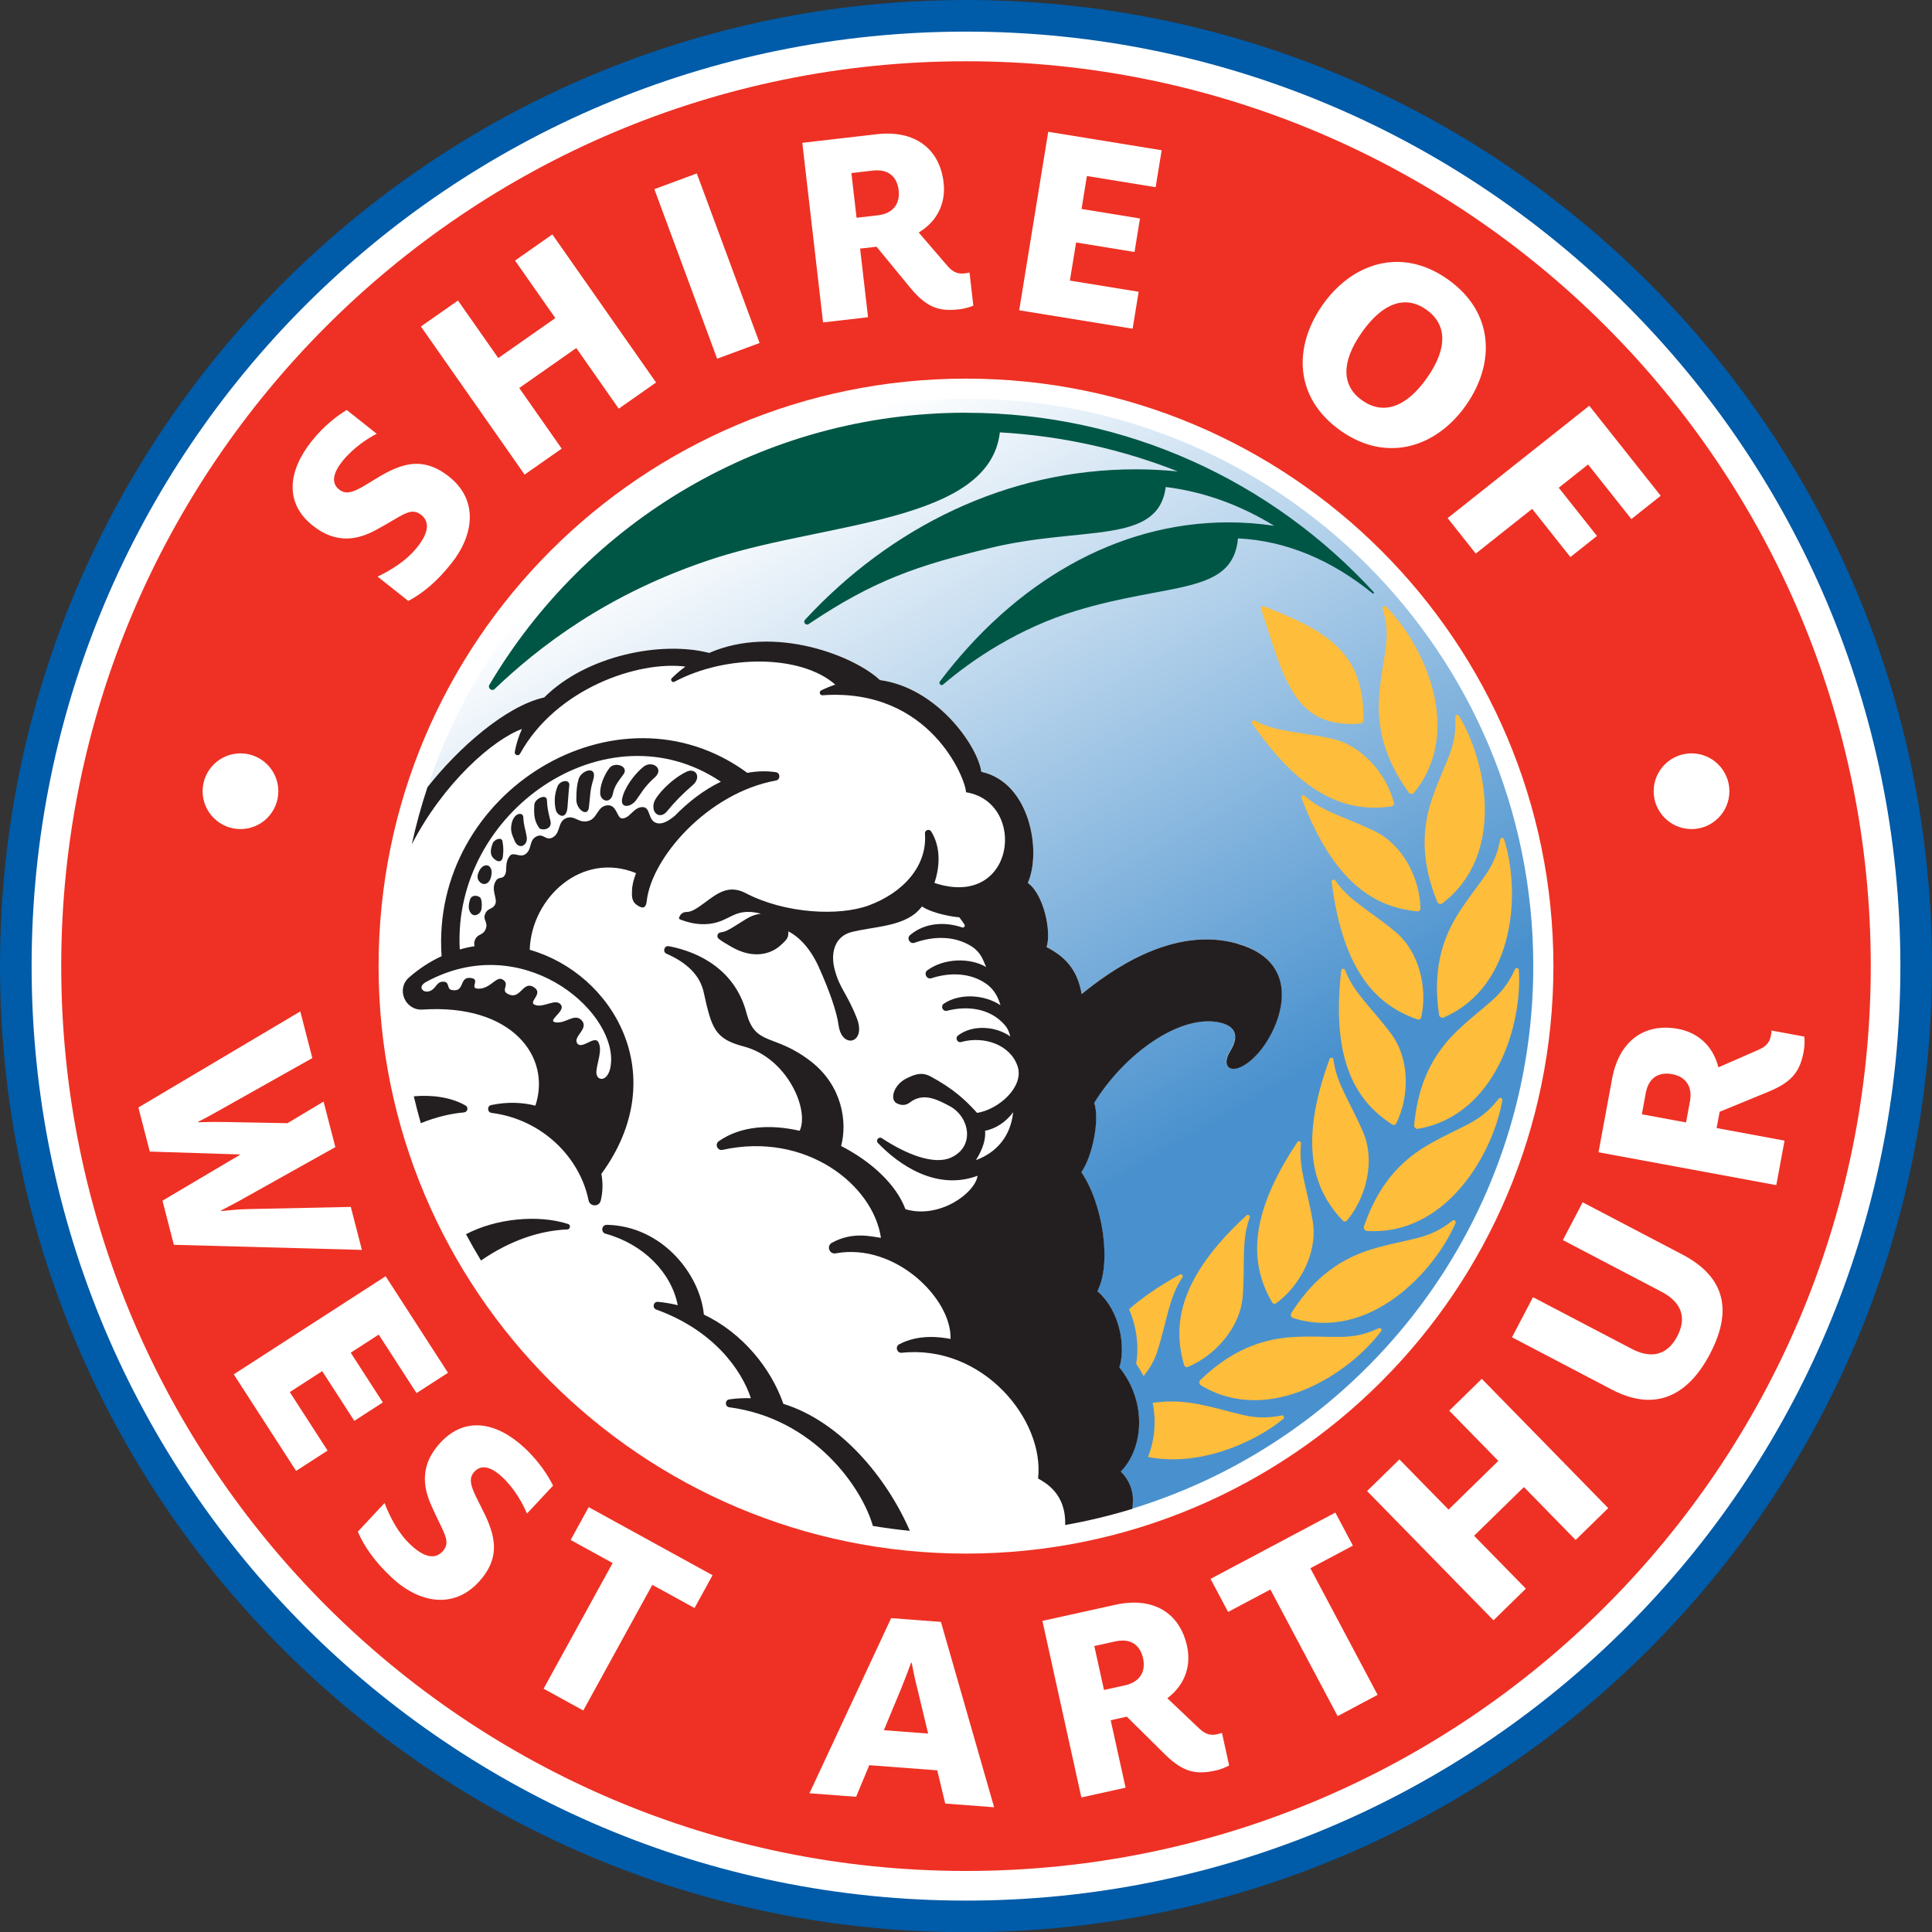
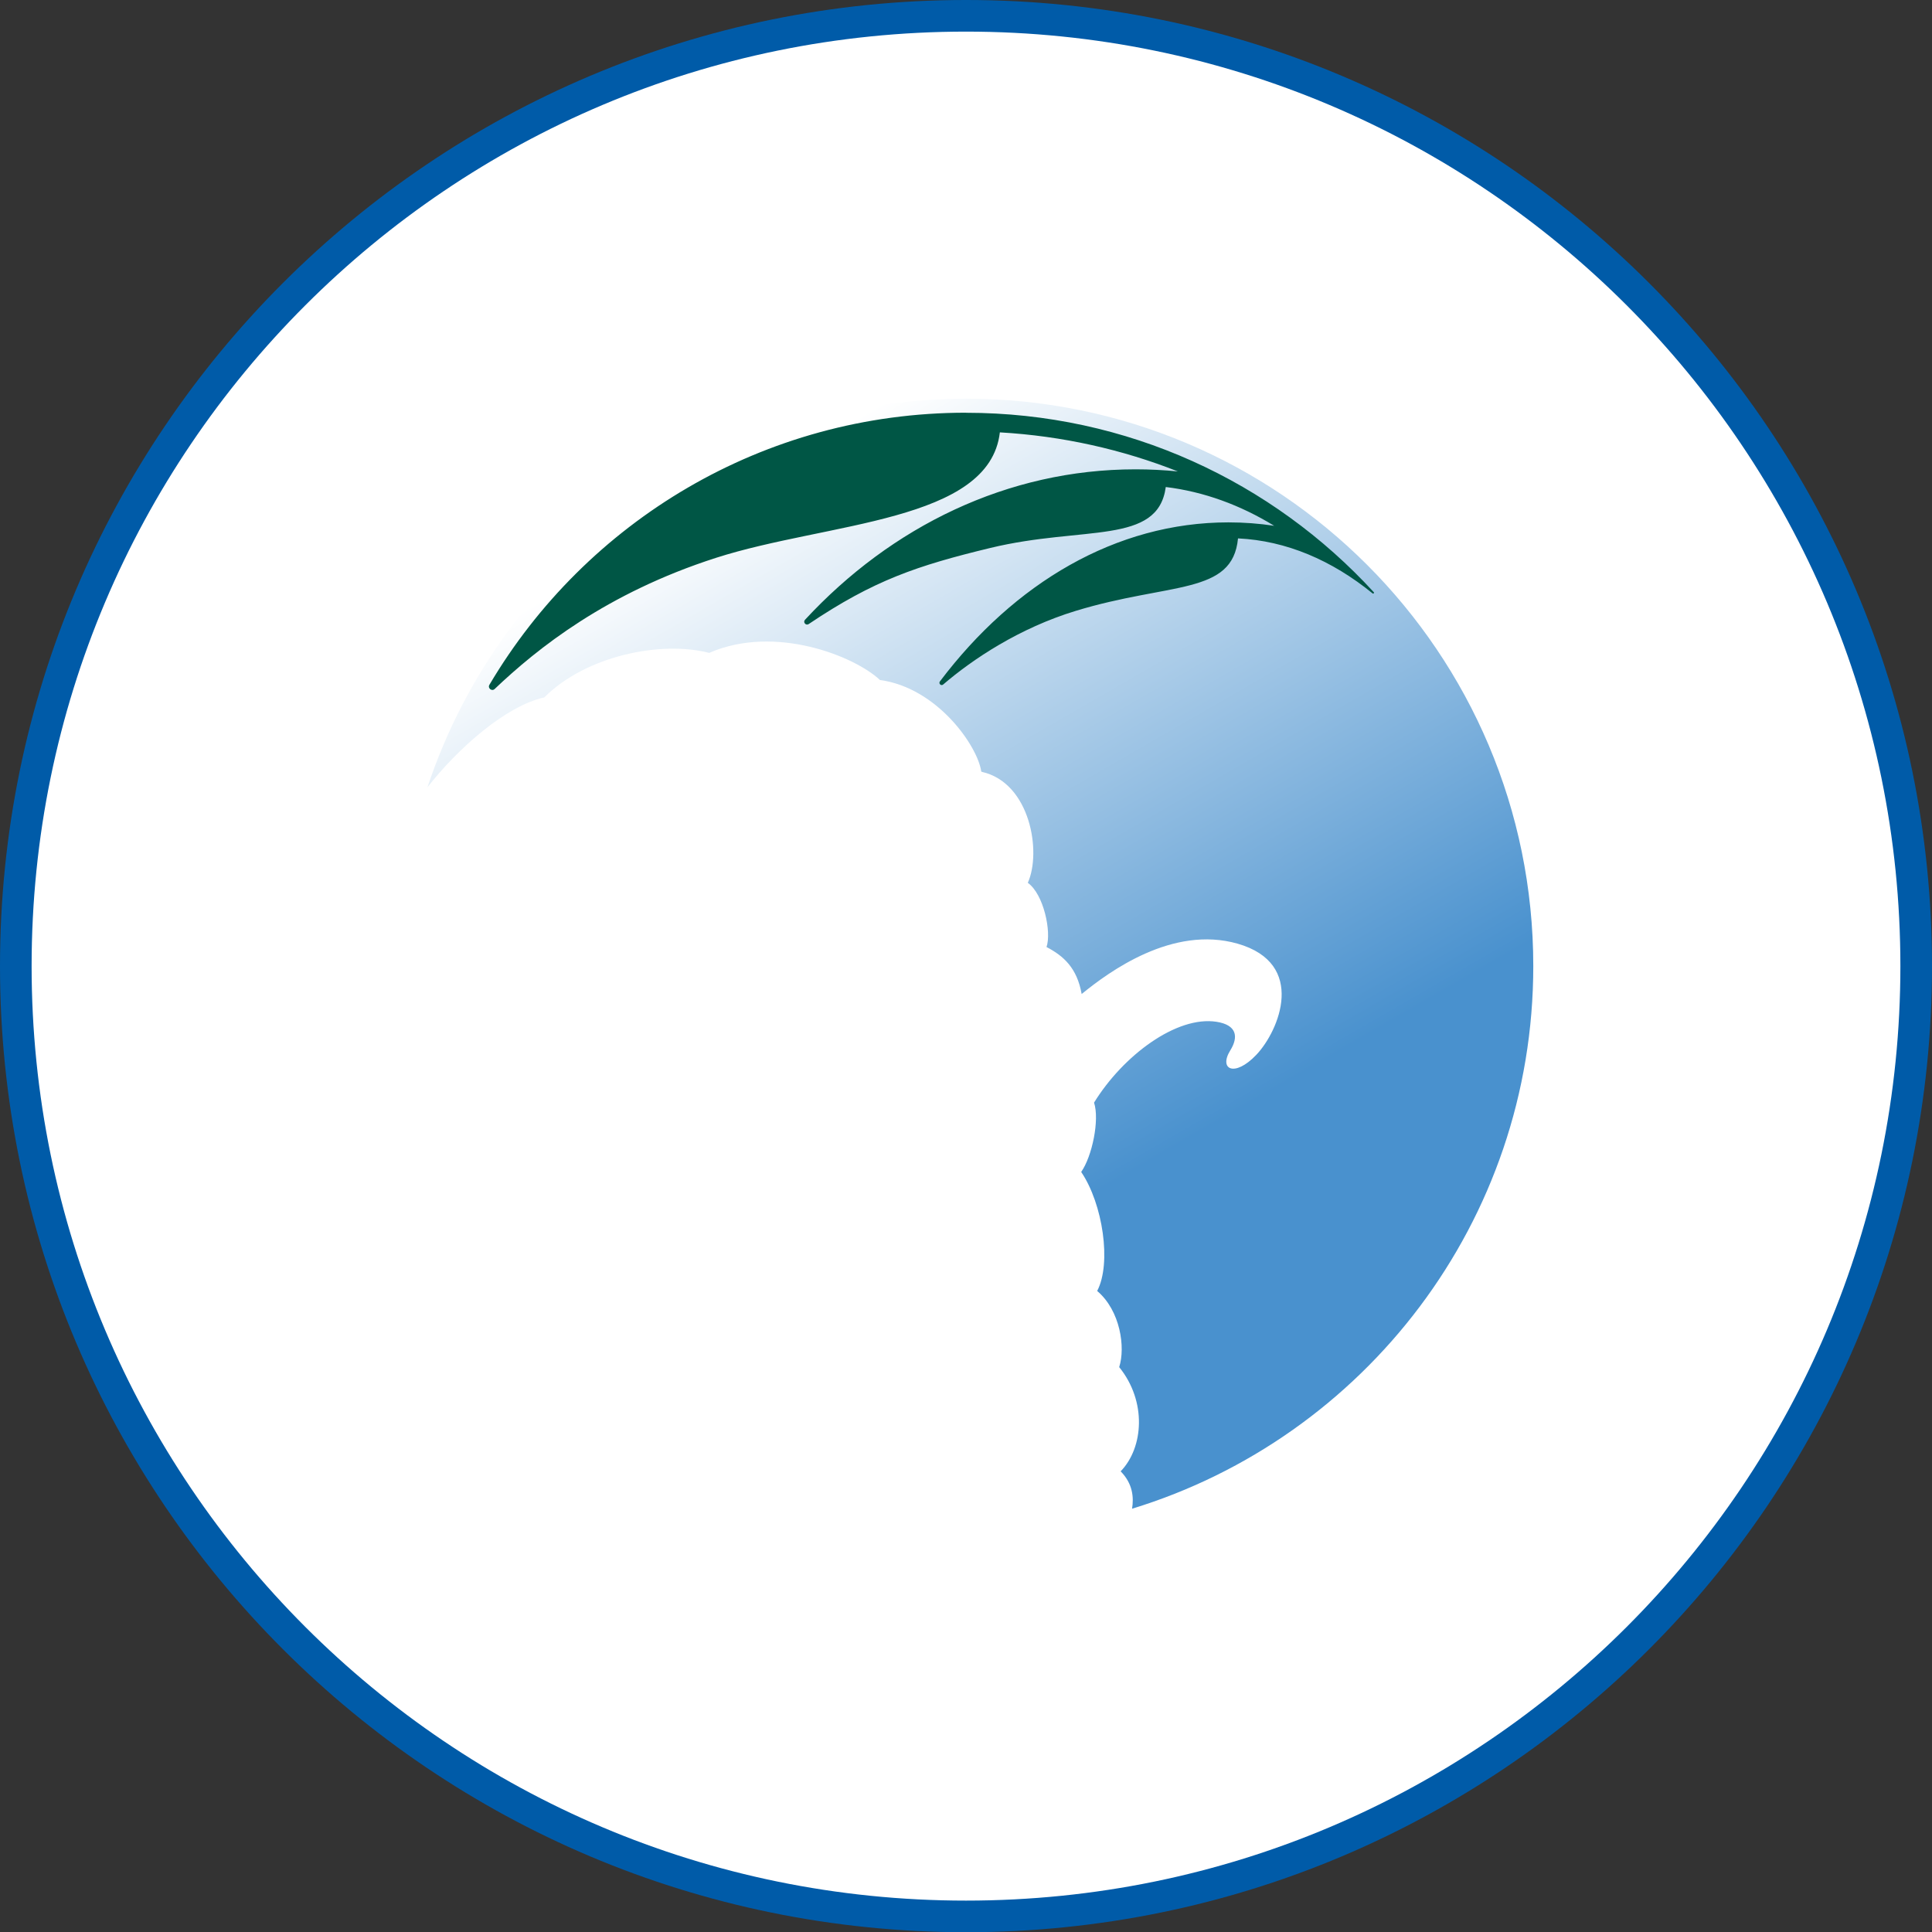
<svg xmlns="http://www.w3.org/2000/svg" id="Layer_1" data-name="Layer 1" viewBox="0 0 531.7 531.76">
  <rect x="0" y="0" width="531.7" height="531.76" fill="#333333" stroke="none" />
  <defs>
    <style>
      .cls-1 {
        clip-path: url(#clippath);
      }

      .cls-2 {
        fill: none;
      }

      .cls-2, .cls-3, .cls-4, .cls-5, .cls-6, .cls-7, .cls-8, .cls-9 {
        stroke-width: 0px;
      }

      .cls-3 {
        fill: url(#linear-gradient);
      }

      .cls-10 {
        clip-path: url(#clippath-1);
      }

      .cls-11 {
        clip-path: url(#clippath-4);
      }

      .cls-12 {
        clip-path: url(#clippath-3);
      }

      .cls-13 {
        clip-path: url(#clippath-2);
      }

      .cls-14 {
        clip-path: url(#clippath-5);
      }

      .cls-4 {
        fill: #231f20;
      }

      .cls-5 {
        fill: #febd3b;
      }

      .cls-6 {
        fill: #fff;
      }

      .cls-7 {
        fill: #ee3124;
      }

      .cls-8 {
        fill: #005645;
      }

      .cls-9 {
        fill: #005ba8;
      }
    </style>
    <clipPath id="clippath">
      <rect class="cls-2" width="531.7" height="531.76" />
    </clipPath>
    <clipPath id="clippath-1">
      <rect class="cls-2" width="531.7" height="531.76" />
    </clipPath>
    <clipPath id="clippath-2">
      <rect class="cls-2" width="531.7" height="531.76" />
    </clipPath>
    <clipPath id="clippath-3">
      <path class="cls-2" d="m265.85,109.73c-69.03,0-127.59,44.81-148.21,106.93,8.45-10.81,21.61-22.4,32.15-24.73,11.55-11.54,32.18-15.66,45.39-12.25,18.12-7.92,40.1.94,46.98,7.46,15.81,2.14,26.92,18.21,27.89,25.2.07.03.13.05.2.09,13.28,3.02,16.44,22.01,12.61,30.53,4.36,3.09,6.57,13.49,5.15,17.67,4.71,2.46,8.39,5.75,9.67,12.93,7.57-6.18,25.01-18.96,42.9-13.86,19.15,5.47,11.44,23.99,5.18,30.58-6,6.32-10.43,4.03-7.17-1.22,2.29-3.7,1.82-6.98-3.81-7.86-10.96-1.7-25.69,9.26-33.69,22.25,1.56,4.72-.52,14.78-3.54,19.08,5.97,8.79,8.39,25.16,4.4,32.75,6.4,5.43,7.81,15.56,6.06,20.96,7.65,9.44,6.71,22.18.4,28.68,3.38,3.42,3.64,7.24,3.14,10.29,63.92-19.55,110.42-79.01,110.42-149.34,0-86.24-69.9-156.15-156.13-156.15" />
    </clipPath>
    <linearGradient id="linear-gradient" x1="-295.06" y1="690.69" x2="-293.05" y2="690.69" gradientTransform="translate(-106937.47 45919.07) rotate(90) scale(155.23 -155.22)" gradientUnits="userSpaceOnUse">
      <stop offset="0" stop-color="#fff" />
      <stop offset=".7" stop-color="#4991ce" />
      <stop offset="1" stop-color="#4991ce" />
    </linearGradient>
    <clipPath id="clippath-4">
      <rect class="cls-2" width="531.7" height="531.76" />
    </clipPath>
    <clipPath id="clippath-5">
      <rect class="cls-2" width="531.7" height="531.76" />
    </clipPath>
  </defs>
  <g class="cls-1">
    <g class="cls-10">
      <path class="cls-9" d="m531.7,265.88c0,146.84-119.02,265.88-265.85,265.88S0,412.72,0,265.88,119.02,0,265.85,0s265.85,119.04,265.85,265.88" />
      <path class="cls-6" d="m523,265.88c0,142.04-115.13,257.18-257.15,257.18S8.7,407.91,8.7,265.88,123.83,8.7,265.85,8.7s257.15,115.14,257.15,257.18" />
-       <path class="cls-7" d="m514.85,265.88c0,137.53-111.48,249.02-249,249.02S16.85,403.41,16.85,265.88,128.33,16.86,265.85,16.86s249,111.49,249,249.02" />
      <path class="cls-6" d="m427.51,265.88c0,89.29-72.38,161.68-161.66,161.68s-161.66-72.38-161.66-161.68,72.38-161.68,161.66-161.68,161.66,72.39,161.66,161.68" />
    </g>
  </g>
  <rect class="cls-2" x="0" y="0" width="531.7" height="531.75" />
  <g class="cls-13">
    <g class="cls-12">
      <rect class="cls-3" x="61.66" y="54.1" width="416.31" height="416.74" transform="translate(-95.09 170.05) rotate(-30)" />
    </g>
  </g>
  <rect class="cls-2" x="0" y="0" width="531.7" height="531.75" />
  <g class="cls-11">
    <g class="cls-14">
      <path class="cls-8" d="m265.85,113.58c-55.84,0-104.65,30.06-131.16,74.88-.55.93.67,1.9,1.45,1.15,11.72-11.15,30.75-26.39,60.88-36.08,30.67-9.86,75.29-9.79,78.15-34.54,17.25.99,33.73,4.73,48.98,10.75-3.84-.38-7.72-.58-11.65-.58-35.21,0-67.2,15.74-90.96,41.41-.63.68.25,1.69,1.01,1.18,17.93-12.06,29.81-16.07,50.03-20.96,25.64-6.19,46.09-.71,48.25-16.76,10.49,1.28,20.51,4.96,29.83,10.67-4.13-.62-8.33-.94-12.59-.94-30.94,0-58.97,16.71-79.4,43.77-.45.6.34,1.34.9.85,8.15-6.99,20.96-15.54,36.5-20.27,25.97-7.91,43.14-4.29,44.64-19.94,13.27.63,25.82,6.01,37.04,15.14.22.18.52-.13.32-.34-27.84-30.34-67.81-49.37-112.23-49.37" />
-       <path class="cls-4" d="m340.59,259.71c-17.89-5.11-35.33,7.67-42.9,13.86-1.27-7.18-4.96-10.47-9.67-12.93,1.42-4.18-.79-14.58-5.16-17.66,3.82-8.52.67-27.51-12.61-30.53-.07-.04-.13-.06-.2-.09-.97-6.99-12.08-23.07-27.89-25.2-6.88-6.53-28.86-15.38-46.99-7.47-13.21-3.41-33.85.71-45.39,12.25-10.53,2.33-23.69,13.92-32.15,24.73-1.7,5.13-3.14,10.38-4.31,15.72,8.76-16.96,22.32-28.83,30.33-31.77-.9,1.97-1.58,4.07-1.98,6.3-.16.87,1.02,1.29,1.45.51,9.94-17.97,32.51-25.64,45.51-23.98-1.29.94-2.54,2-3.74,3.18-.52.5.11,1.33.74.99,14.14-7.55,34.8-7.52,44.24.79-1.27.43-2.56.95-3.86,1.59-.7.34-.42,1.39.36,1.34,29.73-2.11,39.48,23.32,39.48,26.69,16.99,2.76,13.63,32.37-8.69,24.96,1.53-4.52,1.78-9.83-.88-14.15-.52-.84-1.81-.42-1.73.56.69,8.76-5.8,16.21-15.47,19.78-8.16,3.01-22.99,2.29-33.88-3.39-4.73-2.47-7.95.19-11.26,2.64-2.77,2.05-3.8,2.54-5.08,2.56-.98.01-1.71.69-1.97,1.57-.06.2.04.4.24.47,1.2.43,3.72,1.4,6.85,1.31,7.03-.2,7.59-4.89,15.44-2.89-2.88.38-3.98,1.47-7.25,3.45-1.53.93-2.47,1.53-3.83,1.69-.91.1-1.24,1.23-.52,1.79,1.09.84,1.94,1.3,3.38,2.14,6.03,3.54,10.87,2.04,13.41-.18,2.25-1.96,2.38-2.4,2.34-4.01,2.98,1.47,6.09,4.72,8.38,9.8,2.93,6.49,4.94,12.27,5.47,16.1.92,6.6,7.71,4.88,5.01-1.99-2.79-7.1-4.68-8.02-6.11-13.45-1.17-4.41-.07-9.13,4.75-10.31,5.68-1.39,12.6-1.46,17.12-4.85.73-.55,1.46-1.28,2.17-2.16,3.07,2.04,8.96,2.92,10.25,2.97.47.59.95,1.25,1.43,1.98.29.43-.13.99-.62.82-4.6-1.59-10.23-1.39-14.33,2.09-1.05.89-.05,2.59,1.24,2.12,4.98-1.78,10.83-2.06,15.68,1,1.4.88,2.48,2.19,3.15,3.71.29.65.57,1.3.85,1.97-4.38-2.59-11.52-2.49-16.15.88-1.13.82-.22,2.63,1.12,2.2,4.9-1.59,10.6-1.61,15.09,1.56,1.67,1.18,2.87,2.91,3.54,4.84.12.34.24.68.35,1.03-4.37-2.91-11.12-3.39-15.57-.44-1.03.69-.32,2.29.88,1.97,4.97-1.31,11.73-1.04,16.02,4.1.53.64.9,1.39,1.13,2.18.08.26.15.53.23.79-3.76-2.74-10.26-3.42-14.38-.26-.88.67-.19,2.08.87,1.79,6.34-1.76,13.6.77,15.54,6.71,1.83,5.59-5.17,11.84-11.16,12.8-.1-.12-.2-.23-.3-.34-3-3.28-6.27-6.33-12.42-9.65-2.4-1.3-4.17-.74-6.63.45-3.6,1.74-4.74,5.81-2.82,6.86,1.31.71,2.59.63,3.58-.13,3.59-2.77,7.11-1.19,11.12.98,5.41,2.93,7.01,11.18.2,14.16-4.66,2.04-12.21-.93-18.93-5.37-.85-.56-1.79.58-1.09,1.32,5.71,5.96,16.06,13.24,27.43,9.02-.71,4.82-10.55,11.96-19.86,9.2-2.5-6.77-9.4-13.15-17.7-17.39,1.78-6.65.27-16.59-8.27-23.25-10.1-7.87-15.32-4.06-17.78-13.4-3.06-11.61-12.72-16.7-21.36-18.34-1.27-.24-1.81,1.56-.62,2.08,5.48,2.4,9.16,5.84,10.2,10.56,2.2,9.94,3,12.86,11.08,14.97,11.87,3.12,18.09,17.35,15.34,23.19-8.11-1.86-16.29-1.34-22.27,2.88-1.17.83-.34,2.67,1.06,2.37,22.92-5.06,41.44,9.61,43.58,24.21-2.6-.33-7.77-1.81-13.51,1.37-1.54.86-.69,3.22,1.05,2.9,16.35-3.01,32,12.51,31.61,23.56-3.03-.61-8.94-1.3-14.13,1.47-1.2.64-.62,2.48.73,2.33,22.18-2.35,39.31,18.37,37.5,34.61,2.05,1.18,7.72,4.15,7.45,12.79,6.29-1.11,12.45-2.6,18.46-4.43.5-3.05.24-6.87-3.14-10.29,6.31-6.5,7.24-19.24-.4-28.68,1.74-5.39.33-15.53-6.06-20.96,3.98-7.59,1.57-23.96-4.4-32.75,3.02-4.3,5.1-14.36,3.54-19.08,8-12.99,22.73-23.95,33.69-22.25,5.63.87,6.1,4.16,3.81,7.86-3.26,5.25,1.17,7.54,7.17,1.22,6.26-6.59,13.97-25.11-5.18-30.58m-72.04,59.52c2.09-3.36,2.7-5.99,2.51-8.09,2.88-.5,5.84-2.47,7.72-5.09-.63,6.31-4.29,11.01-10.23,13.18Zm-18.18,102.03c-3.43-.34-6.82-.79-10.19-1.35-2.97-10.47-16.08-29.56-39.52-32.66-1.26-.17-1.24-1.99.01-2.17,2.01-.29,3.99-.39,5.94-.32-2.58-7.83-10.31-18.73-26.04-24.4-1.2-.43-.81-2.23.47-2.12,1.87.17,3.68.48,5.44.92-1.75-8.89-9.31-16.75-19.85-19.67-1.43-.4-1.12-2.49.37-2.45,15.25.34,25.64,13.69,26.67,24.7,10.67,5.09,18.51,14.83,21.88,24.57,15.76,4.88,28.48,20.36,34.81,34.95Zm-94.31-82.95c-7.34.31-15.46,2.87-23.73,8.55-1.44-2.37-2.81-4.78-4.13-7.23,8.18-4.34,19.84-5.48,28.08-2.83.83.27.64,1.48-.22,1.52Zm-28.38-32.21c-3.78.34-7.77,1.29-11.91,2.97-.7-2.44-1.34-4.91-1.93-7.4,4.64-.4,9.89.08,14.23,2.52.88.49.61,1.81-.4,1.9Zm62.85-90c-2.61,2.25-4.78,4.42-7.05,7.19-1.73,2.11-4.31.7-3.58-2.34.46-1.89,4.64-6.5,8.98-8.6,2.5-1.21,4.29,1.49,1.65,3.76Zm-10.41-2.15c-2.89,2.54-4,4.77-5.14,6.28-1.46,1.93-4.33,2.28-3.8-.46.57-2.91,3.28-6.72,5.88-8.8,2.34-1.87,5.86.52,3.06,2.98Zm-8.66-.77c-1.45,1.95-2.39,3.1-2.81,5.15-.61,2.96-3.29,2.18-3.49.18-.21-2.05.99-5.25,2.56-7.23,1.39-1.76,5.54-.5,3.75,1.91Zm-8.27,1.48c-.86,2.71-.77,4.3-1.17,7.54-.34,2.72-3.45.6-3.45-2.17,0-2.56.16-4.12.64-5.7.74-2.45,5.32-3.88,3.98.33Zm-6.56,1.48c-.24,2.21-.33,4.14-.5,6.04-.32,3.68-2.87,2.21-3.22.65-.36-1.63-.53-3.92.48-6.44.67-1.69,3.44-2.11,3.24-.26Zm-6.15,4.01c.08,1.84.23,2.89.96,5.72.63,2.44-2.53,2.79-3.13,1.91-1.21-1.78-1.49-3.31-1.3-6.34.11-1.74,3.38-3.13,3.46-1.3Zm-6.51,4.66c.14,2.69.56,3.06.94,5.42.4,2.5-2.22,3.7-3.29,1.2-.73-1.71-1.15-2.61-.96-4.2.46-3.7,3.23-3.92,3.3-2.42Zm-5.72,6.7c.29,1.76.29,2.66.09,4.27-.15,1.24-1.13,1.74-2.47.48-1.28-1.19-.83-2.74-.35-4.15.37-1.08,2.5-1.98,2.73-.6Zm-3.4,7.13c.34.52.61,1.14.23,2.71-.39,1.65-1.76,2.48-2.97,1.44-1.02-.87-.87-2.04-.16-3.36.76-1.4,2.24-1.76,2.89-.79Zm-2.58,8.56c.3.73.33,1.57.23,2.71-.13,1.62-1.92,2.48-2.79,1.53-.72-.78-1.01-1.76-.45-3.76.51-1.84,2.73-1.18,3.01-.48Zm81.2-34.73c-2.66-.39-5.28-.29-7.84.19-35.79-26.26-87.29,5.3-84.14,50.45-3.08,1.42-6.09,3.35-8.95,5.84-3.66,3.19-1.1,9.18,3.74,8.85,24.53-1.64,35.5,12.96,31.02,26.44-3.68-.93-7.77-1.08-12.14-.16-1.22.25-1.13,2,.1,2.16,14.24,1.84,24.37,12.56,26.68,24.07.36,1.77,2.9,1.85,3.34.09.6-2.39.63-4.9.19-7.38,19.85-27.21,3.07-55.18-19.73-61.67.47-14.28,14.3-27.2,29.26-21.1-.71,1.85-1.09,3.49-1.1,4.77,0,1.02-.33,2.84,1.31,3.99,1.87,1.32,2.55.64,2.74-1.11,1.32-11.89,16.8-29.72,35.54-33.13,1.29-.23,1.27-2.11-.02-2.3Zm-45.34,79.73c-.29,5.85-4.25,5.59-4.04,2.63.18-2.49,1.76-5.94.52-8.11-1.08-1.89-4.6,2.27-5.83.32-1.16-1.86,3.48-4.08,1.17-6.36-1.88-1.85-4.17.85-6.75.67-3.26-.22,2.38-2.93,1.19-4.78-1.38-2.16-4.98,1.04-7.36-.13-1.67-.82,2.65-3.1-.19-4.82-3.13-1.9-3.6,3.92-7.3,1.78-1.79-1.04.95-2.66-1.35-3.92-1.7-.93-3.34,2.75-6.73,2.57-2.5-.13,1.11-2.83-2.28-2.97-2.91-.11-1.25,4.13-5.01,3.31-1.35-.29-.3-2.48-2.53-2.25-1.75.18-1.8,2.36-3.88,2.69-1.57.25-2.87-1.36-.52-2.64,26.09-14.2,51.64,7.22,50.9,22.01Zm17.5-67.7c-1.76,1.44-3.45,2.46-5.06,1.94-2.36-.77-1.5-4.31-3.74-4.36-2.53-.06-3.56,3.26-5.73,3.1-1.43-.11-1.33-3.86-4.07-3.58-2.73.28-2.61,3.62-5.17,4.3-2.81.75-3.85-1.91-6.33-.66-2.22,1.12-1.21,4.31-3.79,5.33-1.64.65-2.31-1.33-4.13-.42-2.2,1.1-1.11,3.57-3.11,4.92-1.49,1-3.3-.83-4.28.49-1.49,2-.55,3.75-1.28,5.15-.75,1.43-1.69.26-2.58,1.78-1.39,2.38.63,4.83-.12,6.35-.75,1.52-2.1.88-2.81,2.76-.6,1.59.94,2.17.19,4.04-.75,1.87-2.1,1.17-2.89,2.86-.33.71-.33,1.33-.16,1.86-1.36.21-2.72.51-4.08.9-2.1-37.92,40.42-67.34,71.86-46.16-4.73,2.26-9.06,5.65-12.72,9.42Z" />
-       <path class="cls-5" d="m358.05,314.7c-.78,6.75,1.78,12.61,3.23,21.46,1.4,8.53-3.47,17.63-10.06,22.5-.37.27-.9.16-1.13-.24-5.81-10.06-7.08-23.1,6.96-44.1.32-.48,1.06-.2,1,.38m-2.14,48.05c20.91,6.52,38.87-12.71,44.67-26.18.23-.53-.4-1-.85-.64-6.83,5.43-11.22,4.64-21.92,7.78-11.12,3.26-17.74,10.3-22.42,17.63-.34.53-.08,1.23.51,1.41Zm-12.86-28.27c-18.6,17.09-20.44,30.06-17.17,41.21.13.44.62.68,1.04.5,7.56-3.18,14.44-10.87,15.09-19.49.68-8.94-.43-15.24,1.92-21.61.2-.54-.45-.99-.88-.6Zm-12.54,46.79c18.78,11.27,40.77-3.17,49.58-14.9.34-.46-.15-1.06-.67-.82-7.92,3.67-12,1.87-23.13,2.39-11.58.54-19.67,5.83-25.94,11.84-.45.43-.37,1.17.17,1.49Zm35.4-89.84c-8.69,23.71-4.38,36.09,3.64,44.49.32.33.86.32,1.15-.03,5.26-6.29,7.84-16.28,4.47-24.24-3.5-8.25-7.37-13.34-8.2-20.08-.07-.58-.86-.67-1.06-.13Zm10.31,47.33c21.86,1.4,34.78-21.52,37.23-35.98.1-.56-.63-.87-.98-.42-5.35,6.89-9.81,7.16-19.46,12.73-10.04,5.79-14.81,14.2-17.63,22.42-.2.59.21,1.21.83,1.25Zm-7.11-71.67c-2.85,25.1,4.26,36.1,14.04,42.38.39.25.91.11,1.11-.31,3.62-7.35,3.78-17.67-1.38-24.61-5.34-7.2-10.31-11.22-12.71-17.58-.2-.54-.99-.45-1.06.12Zm21.19,43.56c21.57-3.8,28.72-29.12,27.69-43.75-.04-.57-.81-.7-1.05-.18-3.58,7.96-7.84,9.28-15.91,16.97-8.39,8-11.03,17.29-11.84,25.95-.06.62.49,1.13,1.1,1.02Zm-23.82-67.97c3.16,25.06,12.66,34.08,23.64,37.87.43.15.91-.11,1.01-.56,1.79-8-.5-18.07-7.15-23.59-6.89-5.73-12.67-8.47-16.5-14.09-.33-.48-1.07-.2-1,.37Zm30.87,37.33c20.06-8.78,21.03-35.08,16.58-49.05-.17-.54-.96-.49-1.06.07-1.6,8.58-5.43,10.87-11.45,20.24-6.26,9.75-6.64,19.41-5.38,28.01.09.62.74.98,1.31.73Zm-39.19-60.42c8.98,23.6,20.34,30.12,31.91,31.22.45.04.86-.32.85-.78-.15-8.2-4.75-17.44-12.51-21.24-8.05-3.94-14.31-5.24-19.36-9.79-.43-.39-1.09.05-.89.6Zm38.81,28.99c17.43-13.27,12.16-39.05,4.54-51.58-.3-.49-1.04-.25-1.01.32.47,8.71-2.71,11.84-6.35,22.37-3.78,10.96-1.88,20.43,1.38,28.49.23.58.95.77,1.45.4Zm-52.34-49.47c14.3,20.82,26.87,24.47,38.37,22.81.45-.07.75-.52.64-.96-2.08-7.93-8.73-15.82-17.17-17.69-8.75-1.93-15.15-1.72-21.12-4.95-.51-.28-1.05.31-.72.79Zm44.55,19.01c13.81-17.01,2.6-40.82-7.76-51.19-.4-.4-1.07,0-.91.55,2.51,8.36.15,12.15-.9,23.24-1.09,11.54,3,20.29,8.06,27.36.36.51,1.11.53,1.5.04Zm-13.94-19.91c.18-18.07-9.03-24.22-27.47-31.37-.43-.17-.86.25-.72.68,6.35,19.23,8.96,33.04,27.33,31.61.48-.04.85-.44.86-.92Zm-50.56,152.56c-5.76,3.18-10.34,6.36-13.96,9.53,2.16,4.97,2.76,10.53,1.95,15,.76,1.09,1.43,2.24,2.03,3.41,1.64-1.96,2.94-4.18,3.73-6.6,2.77-8.53,3.18-14.91,6.97-20.55.32-.48-.21-1.07-.71-.79Zm28.01,38.78c-8.56,1.7-12.1-1.02-23.04-3.14-4.48-.87-8.6-.89-12.42-.34.37,1.87.55,3.77.52,5.68-.04,3.24-.68,6.38-1.82,9.21,13.72,2.79,29.01-3.71,37.22-10.46.44-.36.1-1.07-.46-.96Z" />
      <path class="cls-6" d="m124.2,155.09c6.45-8.14,7.33-17.63-.62-23.92-8.01-6.35-14.45-2.98-21.29,1.28-4.19,2.59-6.69,4.07-8.94,2.29-2.07-1.64-1.97-4.21.86-7.78,2.88-3.63,6.94-6.32,9.47-7.58l-8.26-6.55c-2.55,1.55-6.27,4.31-9.69,8.63-6.45,8.14-7.52,16.97.36,23.21,6.51,5.16,12.44,3.84,17.26,1.24,7.39-3.93,9.58-6.57,12.59-4.19,2.25,1.79,2.19,4.69-1.08,8.82-3.07,3.88-7.28,6.36-10.94,8.15l8.45,6.69c3.86-2.04,7.81-5.23,11.82-10.3Z" />
      <polygon class="cls-6" points="144.38 130.61 154.58 123.47 142.9 106.78 158.6 95.78 170.28 112.47 180.55 105.27 152.01 64.51 141.74 71.71 152.83 87.54 137.13 98.54 126.04 82.71 115.83 89.85 144.38 130.61" />
      <rect class="cls-6" x="188.34" y="48.36" width="12.46" height="49.76" transform="translate(-13.33 72.11) rotate(-20.32)" />
      <path class="cls-6" d="m235.73,59.93l-1.42-12.3,5.87-.68c4.44-.51,6.72,1.8,7.14,5.45.41,3.57-1.44,6.36-5.72,6.85l-5.87.68Zm28.32,25.19c1.35-.16,2.67-.55,3.82-1l-1.05-9.12c-.47.13-.94.19-1.42.24-1.51.17-2.99-.14-4.57-1.96l-7.99-9.29c5.86-3.57,7.4-8.98,6.85-13.74-1.07-9.28-7.87-14.53-18.42-13.31l-20.47,2.36,5.71,49.43,12.38-1.43-2.18-18.88,4.52-.52,9.35,11.38c4.67,5.65,8.22,6.45,13.46,5.84Z" />
      <polygon class="cls-6" points="280.49 85.39 311.71 90.47 313.36 80.3 294.44 77.22 296.15 66.73 312.23 69.35 313.73 60.13 297.65 57.51 299.12 48.44 318.04 51.52 319.7 41.35 288.48 36.27 280.49 85.39" />
      <path class="cls-6" d="m374.9,110.21c-5.62-3.95-5.95-10.43-.12-18.73s12.08-10.25,17.7-6.31c5.69,3.99,6.08,10.52.25,18.82-5.83,8.3-12.15,10.21-17.83,6.22Zm-5.88,8.37c12.88,9.04,26.44,4.32,34.43-7.05,8.12-11.57,7.78-25.67-5.1-34.72-12.88-9.04-26.37-4.27-34.36,7.1-8.12,11.57-7.84,25.63,5.03,34.67Z" />
      <polygon class="cls-6" points="398.4 142.59 406.14 152.35 421.66 140.04 432.18 153.31 439.5 147.5 428.98 134.23 437.05 127.83 448.96 142.85 457.04 136.44 437.38 111.66 398.4 142.59" />
      <path class="cls-6" d="m38.08,304.78l3.14,12.14,24.7.79.04.15-21.25,12.58,3.14,12.14,51.75,1.4-3.06-11.83-27.81.59c-2.63.02-5.36.31-7.86.55l-.04-.15c2.18-1.14,4.15-2.14,6.81-3.66l24.65-13.79-3.24-12.53-9.93,5.95-17.24-.33c-2.4-.04-5.04-.02-7.32.08l-.04-.15c1.99-.93,4.28-2.26,7.02-3.79l24.42-13.73-3.32-12.84-44.56,26.44Z" />
      <polygon class="cls-6" points="64.33 378.23 81.49 404.8 90.15 399.21 79.75 383.11 88.67 377.35 97.51 391.03 105.36 385.96 96.52 372.27 104.23 367.29 114.63 383.39 123.29 377.8 106.13 351.23 64.33 378.23" />
      <path class="cls-6" d="m107.78,434.14c7.59,7.08,16.98,8.73,23.89,1.31,6.97-7.48,4.14-14.16.44-21.32-2.24-4.39-3.52-7-1.56-9.1,1.8-1.93,4.35-1.62,7.68,1.48,3.39,3.16,5.74,7.43,6.79,10.05l7.19-7.71c-1.34-2.67-3.79-6.59-7.82-10.35-7.59-7.08-16.3-8.87-23.16-1.5-5.66,6.08-4.83,12.09-2.62,17.1,3.32,7.68,5.78,10.08,3.17,12.89-1.96,2.1-4.85,1.81-8.71-1.79-3.62-3.38-5.75-7.77-7.24-11.56l-7.35,7.89c1.72,4.01,4.58,8.2,9.32,12.61Z" />
      <polygon class="cls-6" points="149.6 464.74 160.52 470.74 179.52 436.16 191.14 442.54 196.1 433.51 162.01 414.78 157.05 423.81 168.6 430.16 149.6 464.74" />
-       <path class="cls-6" d="m222.79,493.52l12.82.97,3.62-8.7,18.71,1.42,2.19,9.14,13.46,1.02-14.64-51.01-13.7-1.04-22.48,48.2Zm20.46-17.35l4.8-11.57c.99-2.49,1.98-4.98,2.69-7.01h.16c.4,2.13.92,4.73,1.61,7.34l2.92,12.16-12.18-.92Z" />
+       <path class="cls-6" d="m222.79,493.52l12.82.97,3.62-8.7,18.71,1.42,2.19,9.14,13.46,1.02-14.64-51.01-13.7-1.04-22.48,48.2m20.46-17.35l4.8-11.57c.99-2.49,1.98-4.98,2.69-7.01h.16c.4,2.13.92,4.73,1.61,7.34l2.92,12.16-12.18-.92Z" />
      <path class="cls-6" d="m303.83,465.09l-2.67-12.09,5.77-1.27c4.37-.96,6.87,1.1,7.66,4.69.77,3.51-.78,6.47-4.99,7.4l-5.77,1.27Zm30.74,22.17c1.33-.29,2.6-.82,3.7-1.39l-1.98-8.97c-.45.18-.92.28-1.39.39-1.48.33-2.99.17-4.75-1.49l-8.89-8.43c5.46-4.15,6.45-9.69,5.42-14.37-2.01-9.13-9.31-13.65-19.68-11.36l-20.12,4.44,10.72,48.59,12.17-2.69-4.1-18.56,4.45-.98,10.47,10.37c5.22,5.15,8.84,5.58,13.98,4.44Z" />
      <polygon class="cls-6" points="368.13 472.29 379.13 466.44 360.62 431.59 372.33 425.37 367.5 416.27 333.15 434.52 337.98 443.62 349.62 437.44 368.13 472.29" />
      <polygon class="cls-6" points="411.02 445.92 419.93 437.21 405.68 422.65 419.39 409.25 433.63 423.81 442.59 415.04 407.8 379.46 398.84 388.23 412.35 402.05 398.65 415.45 385.13 401.64 376.23 410.35 411.02 445.92" />
      <path class="cls-6" d="m470.64,372.52c5.93-11.32,4.61-20.85-7.63-27.26l-27.45-14.38-5.45,10.4,27.17,14.23c5.16,2.7,7.16,6.82,4.31,12.26-2.82,5.38-7.37,6.15-12.53,3.45l-27.17-14.23-5.78,11.04,27.45,14.38c12.24,6.41,21.16,1.43,27.09-9.89Z" />
      <path class="cls-6" d="m464.02,308.91l-12.17-2.25,1.07-5.81c.81-4.4,3.69-5.9,7.3-5.23,3.53.65,5.65,3.24,4.87,7.48l-1.08,5.81Zm32.39-19.68c.25-1.34.26-2.71.16-3.95l-9.03-1.67c0,.49-.1.96-.18,1.43-.28,1.49-1.01,2.82-3.22,3.79l-11.22,4.91c-1.69-6.65-6.41-9.71-11.12-10.59-9.19-1.7-16.2,3.26-18.13,13.7l-3.75,20.26,48.93,9.05,2.27-12.25-18.69-3.46.83-4.48,13.63-5.6c6.77-2.81,8.58-5.97,9.53-11.15Z" />
      <path class="cls-6" d="m76.6,217.75c0,5.76-4.67,10.42-10.42,10.42s-10.42-4.67-10.42-10.42,4.67-10.42,10.42-10.42,10.42,4.67,10.42,10.42" />
      <path class="cls-6" d="m475.94,217.75c0,5.76-4.67,10.42-10.42,10.42s-10.42-4.67-10.42-10.42,4.67-10.42,10.42-10.42,10.42,4.67,10.42,10.42" />
    </g>
  </g>
  <rect class="cls-2" x="0" y="0" width="531.7" height="531.75" />
</svg>